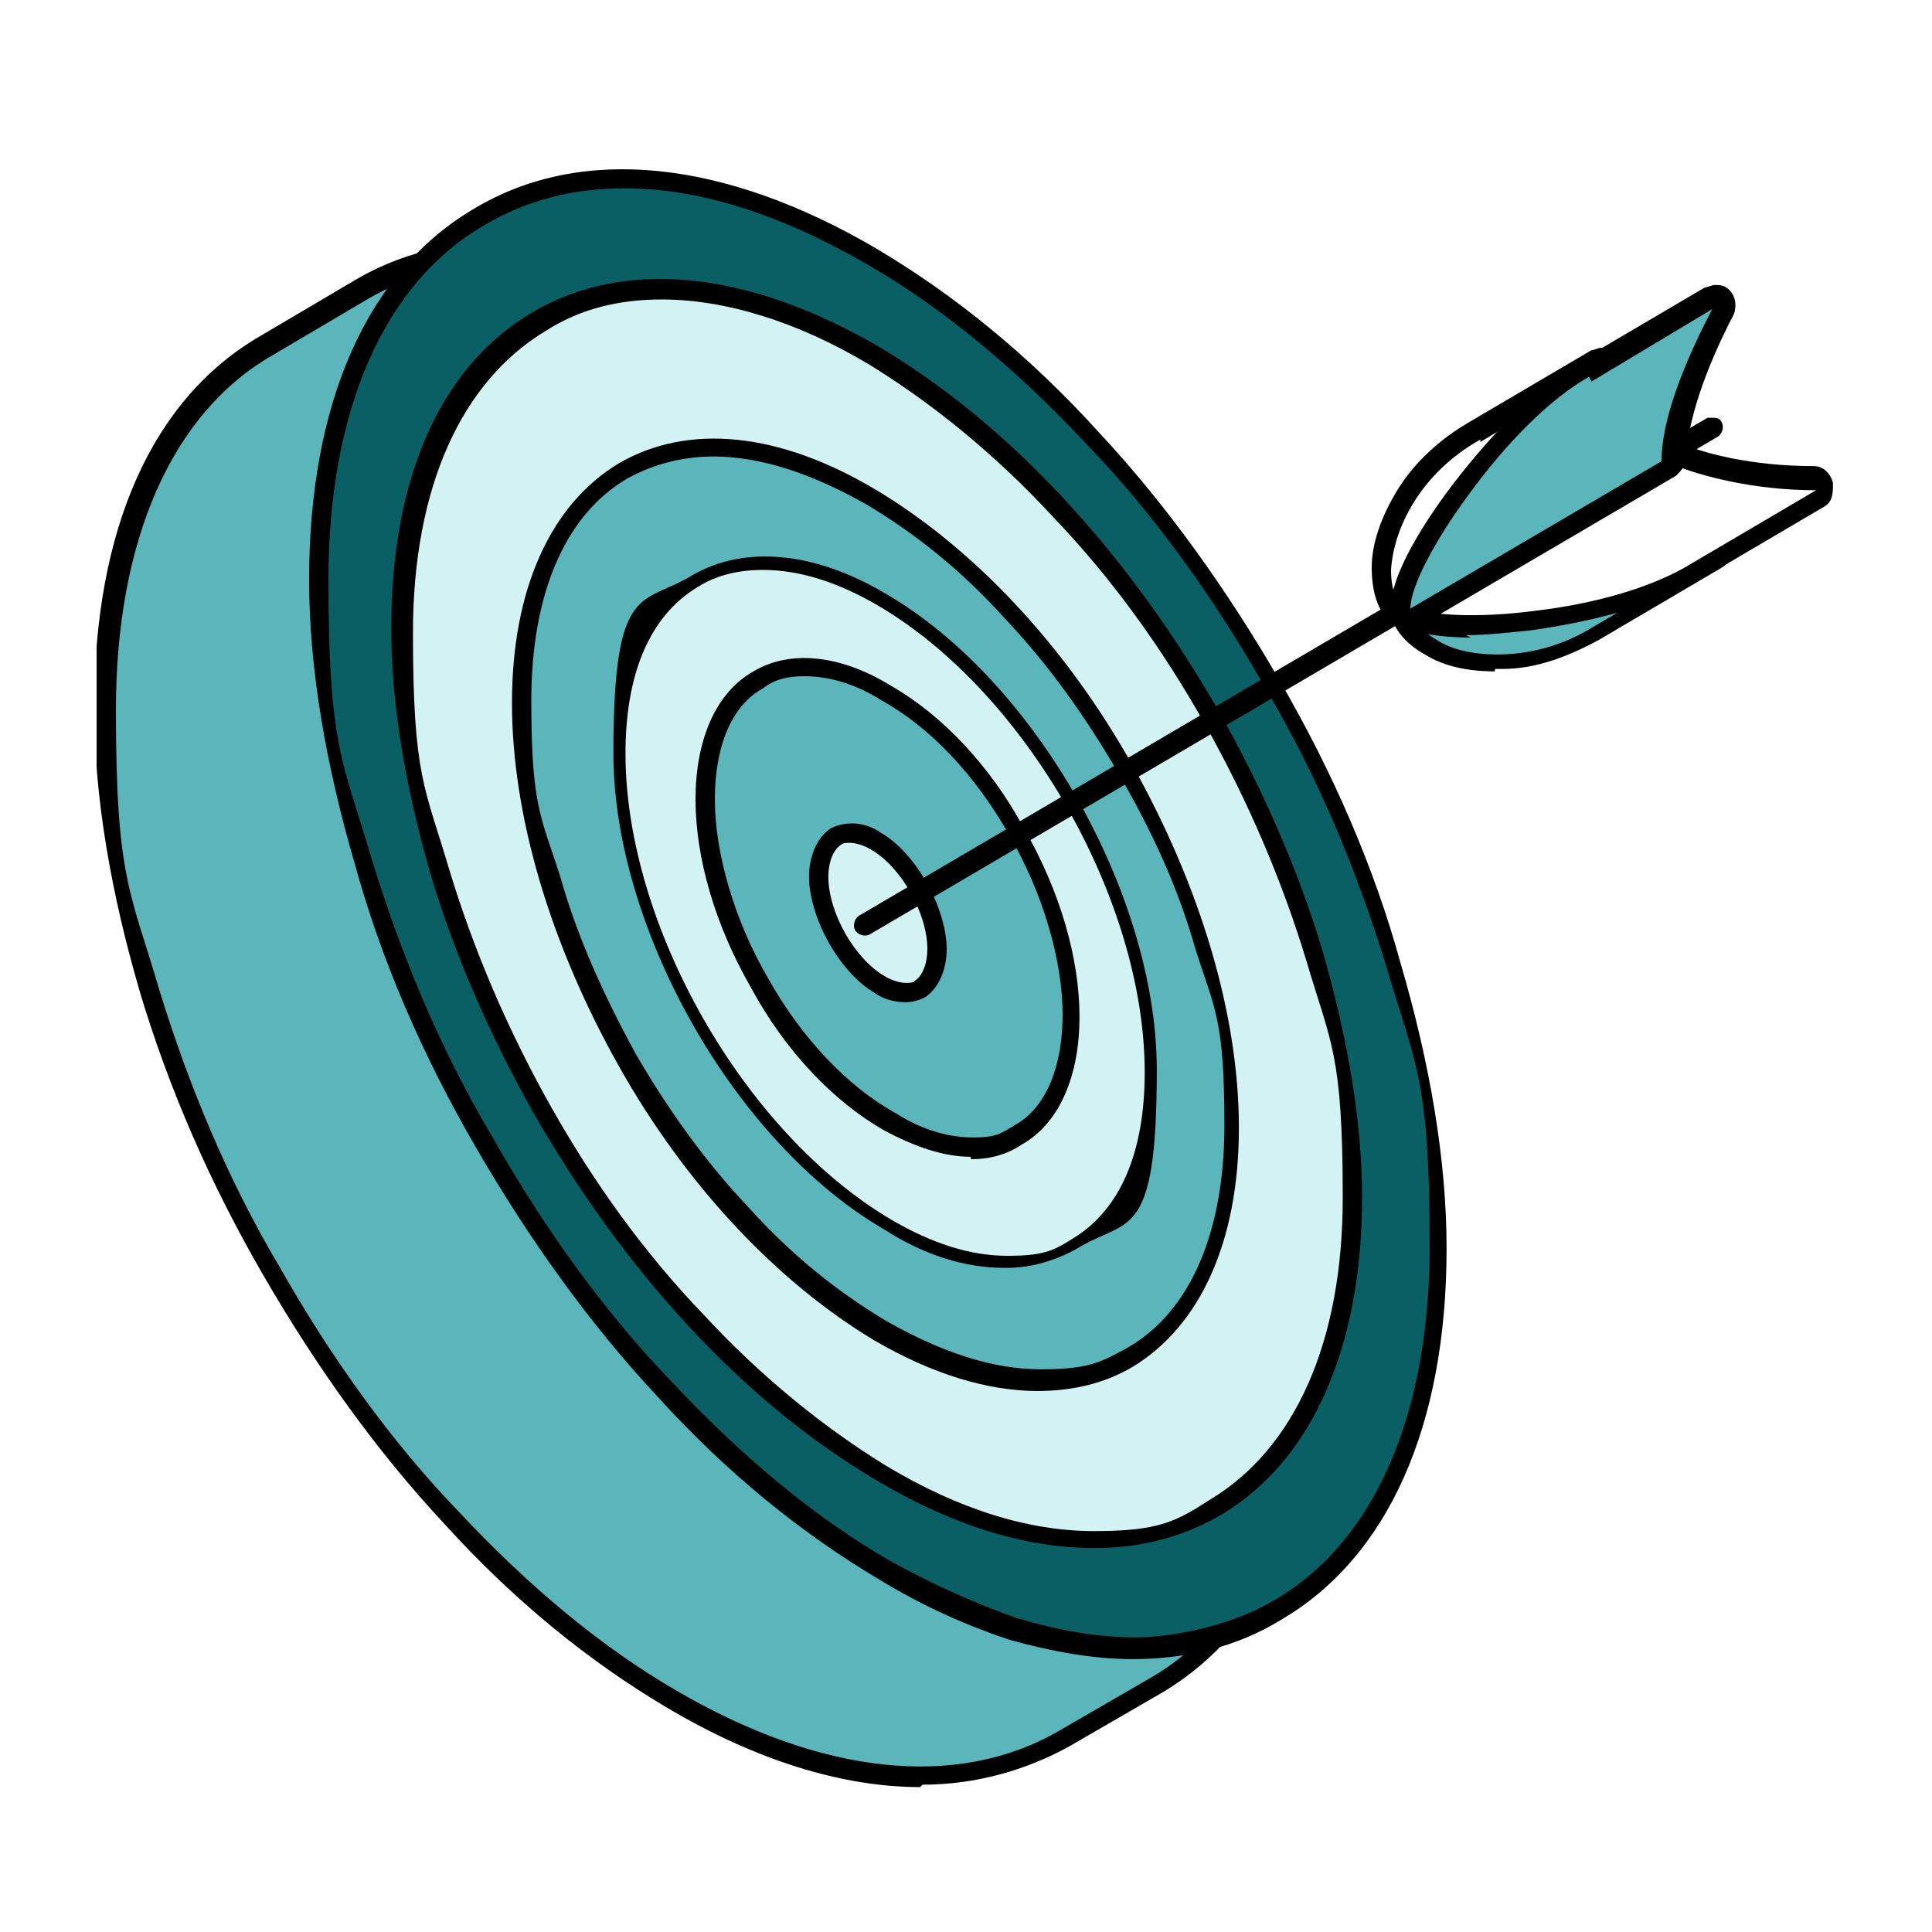
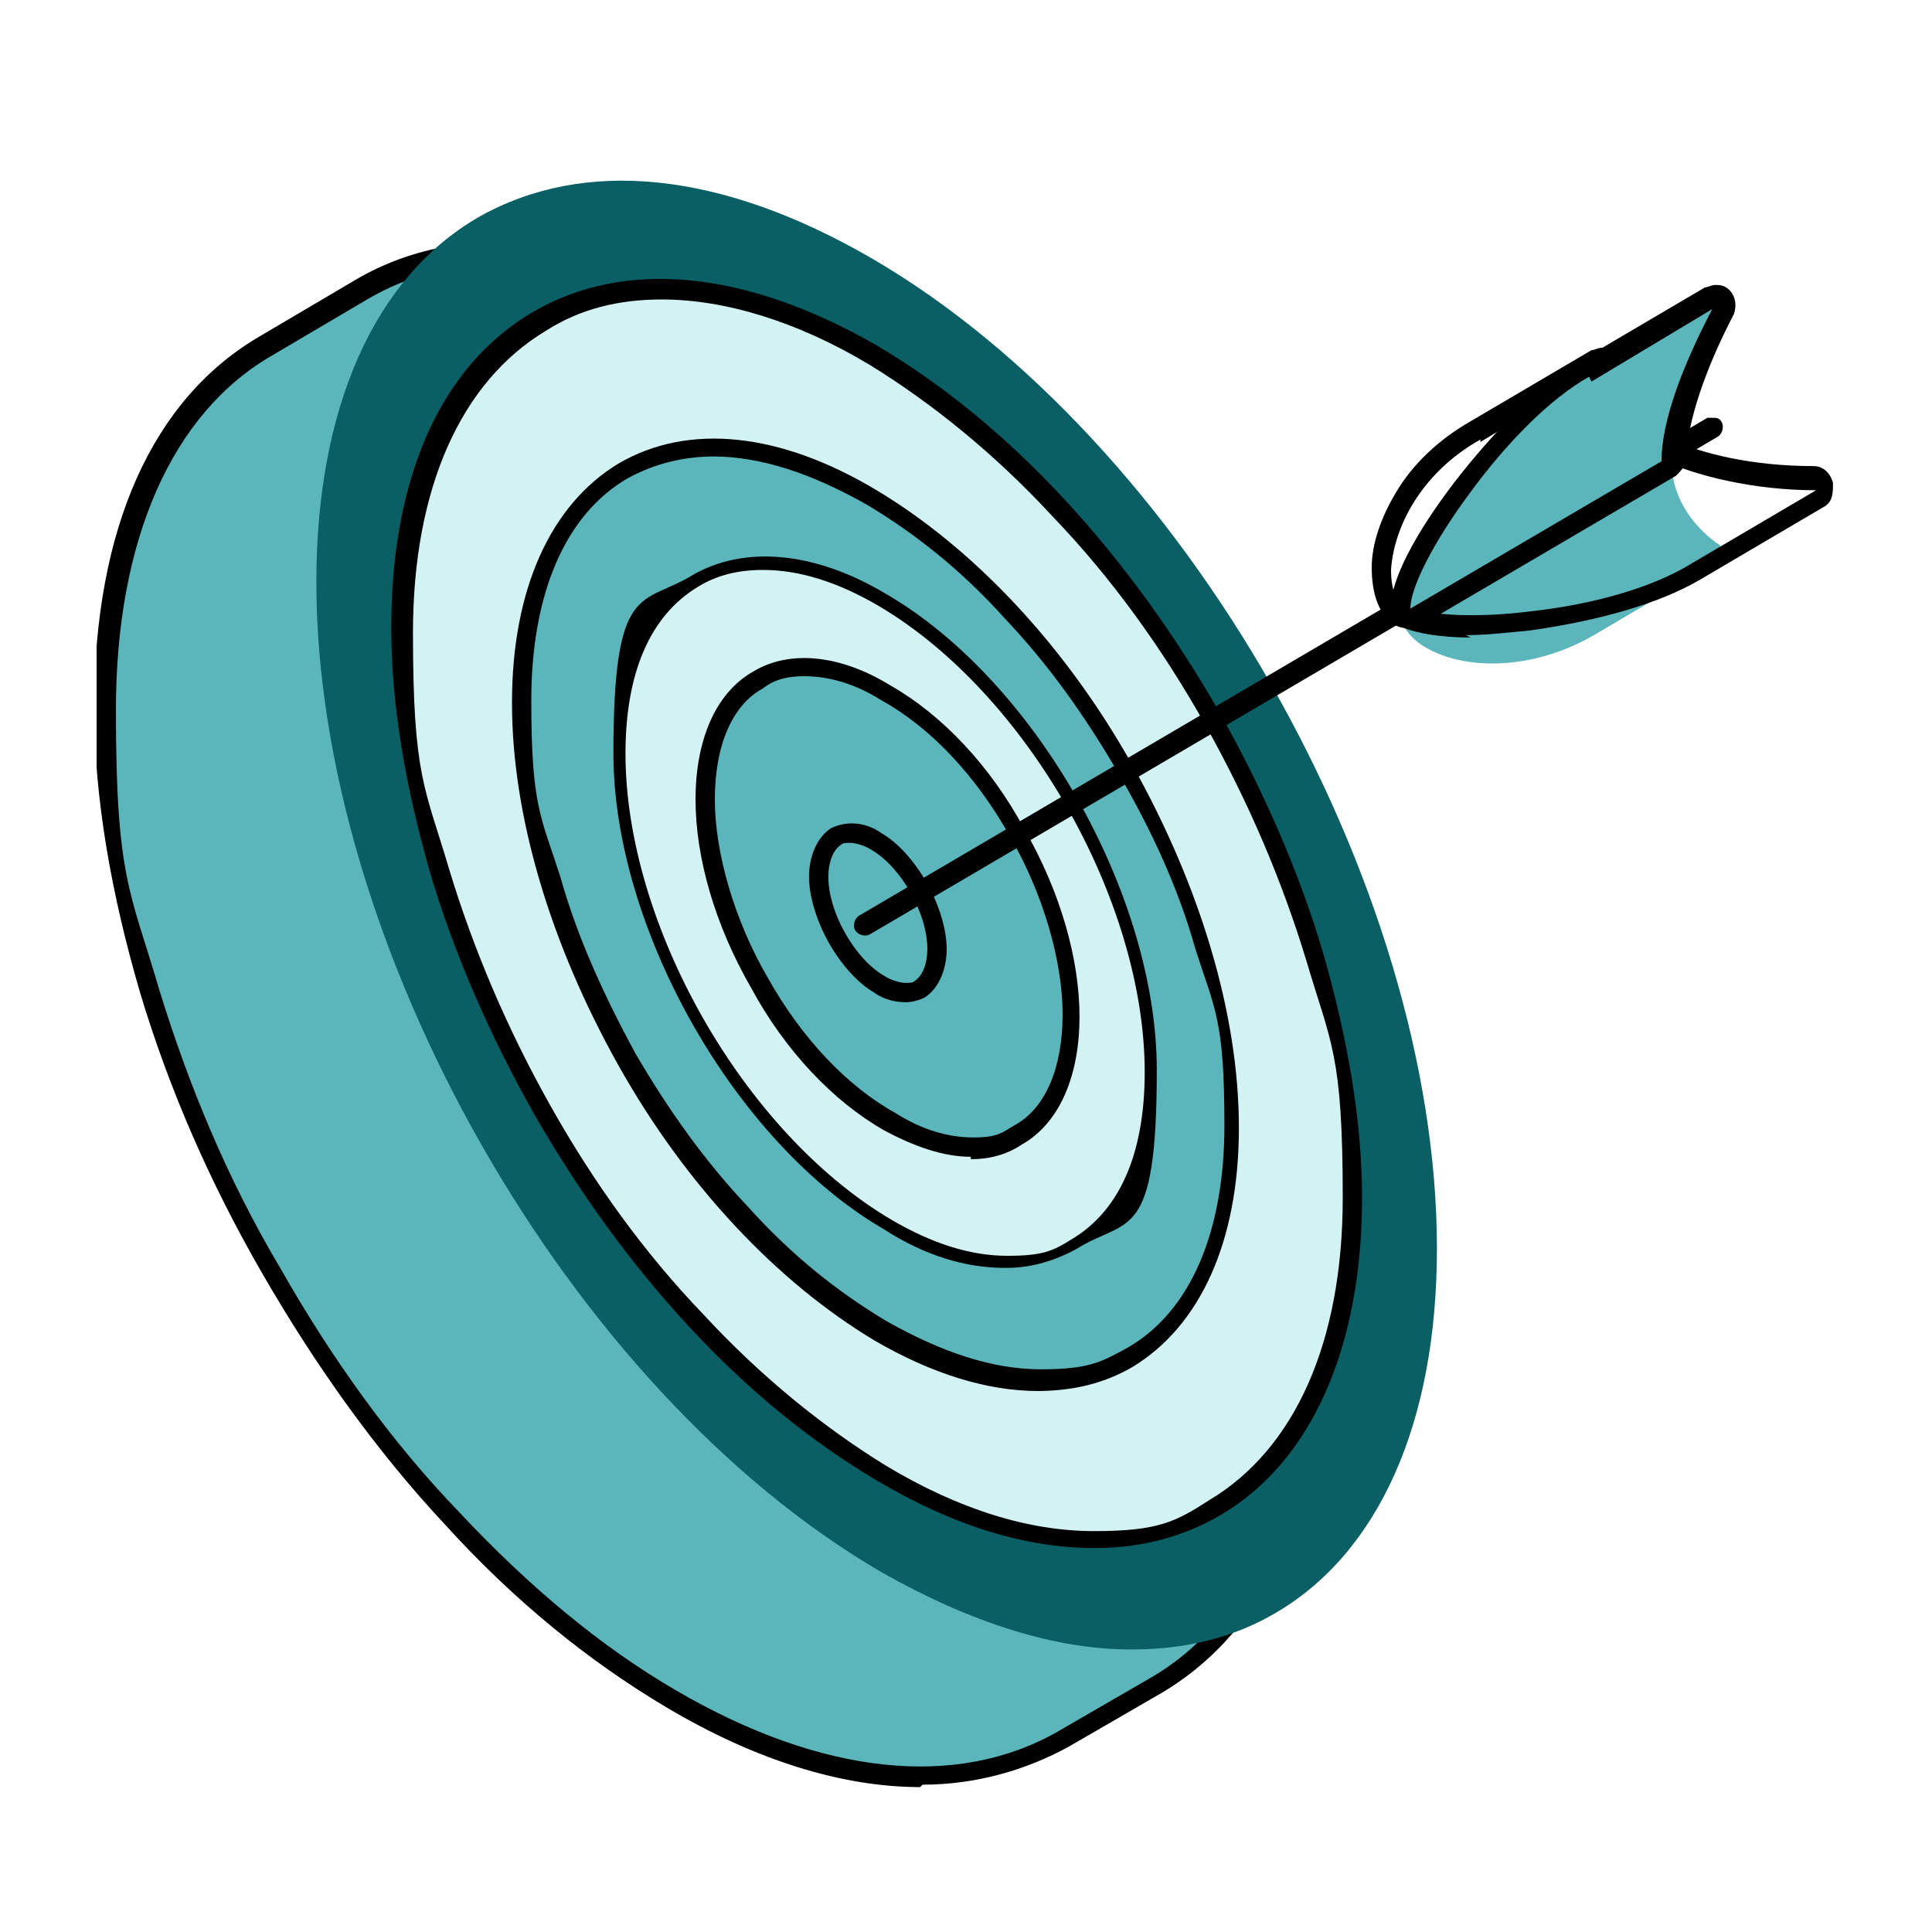
<svg xmlns="http://www.w3.org/2000/svg" id="Layer_1" data-name="Layer 1" version="1.1" viewBox="0 0 80 80">
  <defs>
    <style>
      .cls-1 {
        clip-path: url(#clippath);
      }

      .cls-2 {
        fill: none;
      }

      .cls-2, .cls-3, .cls-4, .cls-5, .cls-6, .cls-7 {
        stroke-width: 0px;
      }

      .cls-8 {
        clip-path: url(#clippath-1);
      }

      .cls-3 {
        fill: #d2f2f3;
      }

      .cls-4 {
        fill: #000;
      }

      .cls-5 {
        fill: #0a5f64;
      }

      .cls-6 {
        fill: #fff;
      }

      .cls-7 {
        fill: #5bb6bb;
      }
    </style>
    <clipPath id="clippath">
      <rect class="cls-2" width="80" height="80" />
    </clipPath>
    <clipPath id="clippath-1">
      <rect class="cls-2" x="4" y="7" width="72" height="67" />
    </clipPath>
  </defs>
  <g class="cls-1">
    <g>
      <rect class="cls-6" width="80" height="80" />
      <g class="cls-8">
        <g>
          <path class="cls-7" d="M47.9,69.8s0,0,0,0c4.3-2.5,6.7-7.9,6.7-15.1,0-15.1-10.5-33.5-23.4-41-6.1-3.6-11.9-4.2-16.2-1.7l-3.9,2.3c-4.3,2.5-6.7,7.9-6.7,15.1,0,15.1,10.5,33.5,23.4,41,6.1,3.6,11.9,4.2,16.2,1.7,0,0,0,0,0,0l3.8-2.2h0Z" />
          <path class="cls-4" d="M38.1,74c-3.2,0-6.8-1.1-10.5-3.3-3.2-1.9-6.3-4.4-9.2-7.6-2.8-3-5.3-6.5-7.5-10.3-2.2-3.8-3.9-7.7-5.1-11.7-1.2-4.1-1.9-8.1-1.9-11.8,0-7.4,2.4-12.8,6.9-15.4l3.9-2.3c4.4-2.6,10.3-2,16.6,1.7,3.2,1.9,6.3,4.4,9.2,7.6,2.8,3,5.3,6.5,7.5,10.3,2.2,3.8,3.9,7.7,5.1,11.7,1.2,4.1,1.9,8.1,1.9,11.8,0,7.4-2.5,12.8-6.9,15.4,0,0,0,0,0,0,0,0,0,0,0,0l-3.8,2.2s0,0,0,0c0,0,0,0,0,0-1.8,1-3.9,1.6-6.1,1.6h0ZM20.9,10.9c-2.1,0-4,.5-5.7,1.5l-3.9,2.3c-4.2,2.4-6.5,7.7-6.5,14.7s.6,7.5,1.8,11.6c1.2,3.9,2.8,7.8,5,11.5,2.1,3.7,4.6,7.2,7.4,10.1,2.9,3.1,5.9,5.6,9,7.4,6,3.5,11.6,4.1,15.8,1.7,0,0,0,0,0,0l3.8-2.2s0,0,0,0c0,0,0,0,0,0,4.2-2.4,6.5-7.7,6.5-14.7s-.6-7.5-1.8-11.6c-1.2-3.9-2.8-7.8-5-11.5-2.1-3.7-4.6-7.2-7.4-10.1-2.9-3.1-5.9-5.6-9-7.4-3.6-2.1-7-3.2-10.1-3.2h0Z" />
          <path class="cls-5" d="M46.9,68.3c2.2,0,4.2-.5,5.9-1.5,4.3-2.5,6.7-7.9,6.7-15.1,0-15.1-10.5-33.5-23.4-41-6.2-3.6-11.9-4.2-16.3-1.7-4.3,2.5-6.7,7.9-6.7,15.1,0,15.1,10.5,33.5,23.4,41,3.7,2.1,7.2,3.2,10.3,3.2h0Z" />
-           <path class="cls-4" d="M46.9,68.7c-1.6,0-3.3-.3-5.1-.8-1.8-.6-3.6-1.4-5.4-2.5-3.2-1.9-6.3-4.4-9.2-7.6-2.8-3-5.3-6.5-7.5-10.3-2.2-3.8-3.9-7.7-5-11.7-1.2-4.1-1.9-8.1-1.9-11.8,0-7.3,2.4-12.8,6.9-15.4,4.4-2.6,10.3-2,16.6,1.7,3.2,1.9,6.3,4.4,9.2,7.6,2.8,3,5.3,6.5,7.5,10.3,2.2,3.8,3.9,7.7,5,11.7,1.2,4.1,1.9,8.1,1.9,11.8,0,7.3-2.4,12.8-6.9,15.4-1.8,1.1-3.9,1.6-6.1,1.6h0ZM25.8,7.8c-2.1,0-4,.5-5.7,1.5-4.2,2.4-6.5,7.7-6.5,14.7s.6,7.5,1.8,11.6c1.2,3.9,2.8,7.8,5,11.5,2.1,3.7,4.6,7.2,7.4,10.1,2.9,3.1,5.9,5.6,9,7.4,1.8,1,3.6,1.8,5.3,2.4,1.7.5,3.3.8,4.9.8s4-.5,5.7-1.5c4.2-2.4,6.5-7.7,6.5-14.7s-.6-7.5-1.8-11.6c-1.2-3.9-2.8-7.8-5-11.5-2.1-3.7-4.6-7.2-7.4-10.1-2.9-3.1-5.9-5.6-9-7.4-3.6-2.1-7-3.2-10.1-3.2h0Z" />
          <path class="cls-3" d="M45.3,63.7c1.8,0,3.5-.4,5-1.3,3.7-2.1,5.7-6.7,5.7-12.8,0-12.8-8.9-28.5-19.9-34.9-5.2-3.1-10.1-3.6-13.8-1.4-3.7,2.1-5.7,6.7-5.7,12.8,0,12.8,8.9,28.4,19.9,34.9,3.1,1.8,6.1,2.7,8.8,2.7Z" />
          <path class="cls-4" d="M45.3,64.1c-2.8,0-5.8-.9-9-2.8-2.7-1.6-5.3-3.7-7.8-6.4-2.4-2.6-4.5-5.5-6.4-8.8-1.8-3.2-3.3-6.6-4.3-10-1-3.5-1.6-6.9-1.6-10.1,0-6.3,2.1-10.9,5.9-13.1,3.8-2.2,8.8-1.7,14.2,1.4,2.7,1.6,5.3,3.7,7.8,6.4,2.4,2.6,4.5,5.5,6.4,8.8,1.8,3.2,3.3,6.6,4.3,10,1,3.5,1.6,6.9,1.6,10.1,0,6.2-2.1,10.9-5.8,13.1-1.5.9-3.3,1.4-5.2,1.4h0ZM27.4,12.4c-1.8,0-3.4.4-4.8,1.3-3.5,2.1-5.5,6.5-5.5,12.5s.5,6.4,1.5,9.8c1,3.3,2.4,6.6,4.2,9.8,1.8,3.2,3.9,6.1,6.3,8.6,2.4,2.6,5,4.7,7.6,6.3,3,1.8,5.9,2.7,8.6,2.7s3.4-.4,4.8-1.3c3.5-2.1,5.5-6.5,5.5-12.5s-.5-6.4-1.5-9.8c-1-3.3-2.4-6.6-4.2-9.8-1.8-3.2-3.9-6.1-6.3-8.6-2.4-2.6-5-4.7-7.6-6.3-3-1.8-6-2.7-8.6-2.7h0Z" />
          <path class="cls-7" d="M43,57.2c1.4,0,2.6-.3,3.8-1,2.7-1.6,4.2-5,4.2-9.6,0-9.6-6.7-21.3-14.9-26.1-3.9-2.3-7.6-2.7-10.3-1.1-2.7,1.6-4.2,5-4.2,9.6,0,9.6,6.7,21.3,14.9,26.1,2.3,1.4,4.6,2.1,6.6,2.1h0Z" />
          <path class="cls-4" d="M43,57.6c-2.1,0-4.4-.7-6.8-2.1-4-2.4-7.8-6.4-10.6-11.4-2.8-5-4.4-10.3-4.4-15s1.6-8.2,4.4-9.9c2.9-1.7,6.7-1.3,10.7,1.1,4,2.4,7.8,6.4,10.6,11.4,2.8,5,4.4,10.3,4.4,15s-1.6,8.2-4.4,9.9c-1.2.7-2.5,1-4,1h0ZM29.6,18.9c-1.3,0-2.5.3-3.6.9-2.6,1.5-4,4.8-4,9.2s.4,4.8,1.2,7.3c.7,2.5,1.8,4.9,3.1,7.3,1.4,2.4,2.9,4.5,4.7,6.4,1.8,2,3.7,3.5,5.7,4.7,2.3,1.3,4.4,2,6.4,2s2.5-.3,3.6-.9c2.6-1.5,4-4.8,4-9.2s-.4-4.8-1.2-7.3c-.7-2.5-1.8-4.9-3.2-7.3-1.4-2.4-2.9-4.5-4.7-6.4-1.8-2-3.7-3.5-5.7-4.7-2.3-1.3-4.4-2-6.4-2Z" />
          <path class="cls-3" d="M41.6,52.3c1,0,2-.2,2.8-.7,2-1.2,3.2-3.7,3.2-7.2,0-7.2-5-15.9-11.1-19.5-2.9-1.7-5.7-2-7.7-.8-2,1.2-3.2,3.7-3.2,7.2,0,7.2,5,15.9,11.1,19.5,1.7,1,3.4,1.5,4.9,1.5h0Z" />
          <path class="cls-4" d="M41.6,52.5c-1.6,0-3.3-.5-5-1.6-6.2-3.6-11.2-12.5-11.2-19.7s1.2-6.1,3.3-7.4c2.1-1.2,5-1,8,.8,6.2,3.6,11.2,12.5,11.2,19.7s-1.2,6.1-3.3,7.4c-.9.5-1.9.8-2.9.8h0ZM31.6,23.6c-1,0-1.9.2-2.7.7-2,1.2-3,3.6-3,6.9,0,7.1,4.9,15.7,11,19.3,1.7,1,3.3,1.5,4.8,1.5s1.9-.2,2.7-.7c2-1.2,3-3.6,3-6.9,0-7.1-4.9-15.7-11-19.3-1.7-1-3.3-1.5-4.8-1.5h0Z" />
          <path class="cls-7" d="M40.2,47.5c.7,0,1.4-.2,1.9-.5,1.4-.8,2.2-2.6,2.2-4.9,0-4.9-3.4-11-7.6-13.4-2-1.2-3.9-1.4-5.3-.6-1.4.8-2.2,2.6-2.2,4.9,0,4.9,3.4,11,7.6,13.4,1.2.7,2.3,1.1,3.4,1.1Z" />
          <path class="cls-4" d="M40.2,47.9c-1.1,0-2.3-.4-3.6-1.1-2.1-1.2-4.1-3.3-5.5-5.9-1.5-2.6-2.3-5.4-2.3-7.8s.8-4.4,2.4-5.3c1.5-.9,3.6-.7,5.7.6,2.1,1.2,4.1,3.3,5.5,5.9,1.5,2.6,2.3,5.4,2.3,7.8s-.8,4.4-2.4,5.3c-.6.4-1.3.6-2.1.6h0ZM33.3,28c-.6,0-1.2.1-1.7.5-1.3.7-2,2.4-2,4.6s.8,5,2.2,7.4c1.4,2.5,3.3,4.5,5.3,5.6,1.1.7,2.2,1,3.2,1s1.2-.2,1.7-.5c1.3-.7,2-2.4,2-4.6s-.8-5-2.2-7.4c-1.4-2.5-3.3-4.5-5.3-5.6-1.1-.7-2.2-1-3.2-1h0Z" />
-           <path class="cls-3" d="M37.5,41.1c.2,0,.5,0,.6-.2.5-.3.7-.9.7-1.6,0-1.6-1.1-3.6-2.5-4.4-.7-.4-1.3-.5-1.8-.2-.5.3-.7.9-.7,1.6,0,1.6,1.1,3.6,2.5,4.4.4.2.8.3,1.1.3h0Z" />
          <path class="cls-4" d="M37.5,41.5c-.4,0-.9-.1-1.3-.4-.7-.4-1.4-1.2-1.9-2.1-.5-.9-.8-1.9-.8-2.7s.3-1.6.9-2c.6-.3,1.4-.3,2.1.2.7.4,1.4,1.2,1.9,2.1.5.9.8,1.9.8,2.7s-.3,1.6-.9,2c-.2.1-.5.2-.8.2h0ZM35.2,34.9c-.2,0-.3,0-.4.1-.3.2-.5.7-.5,1.3,0,1.5,1.1,3.4,2.3,4.1.3.2.7.3.9.3s.3,0,.4-.1c.3-.2.5-.7.5-1.3,0-1.5-1.1-3.4-2.3-4.1-.3-.2-.7-.3-.9-.3Z" />
          <path class="cls-4" d="M70.9,17.3c.2,0,.3,0,.4.2.1.2,0,.5-.2.6l-35.1,20.6c-.2.1-.5,0-.6-.2-.1-.2,0-.5.2-.6l35.1-20.6c0,0,.1,0,.2,0Z" />
          <path class="cls-6" d="M66.4,14.8c0,0,.1,0,.2,0,.1,0,.2.2.2.4.1,1.4.9,2.7,2.1,3.5.1,0,.2.2.2.4,0,.2,0,.3-.2.4l-10.4,6.1c-.1,0-.3,0-.5,0-.5-.4-.8-1.1-.8-2,0-1.7,1.3-4.2,3.9-5.7l5.1-3c0,0,.1,0,.2,0h0Z" />
          <path class="cls-4" d="M58.3,26c-.2,0-.3,0-.5-.1-.7-.4-1-1.3-1-2.4,0-1,.4-2.1,1-3.1.7-1.2,1.8-2.2,3-2.9l5.1-3c.1,0,.3-.1.4-.1s.3,0,.4,0c.3.1.4.4.5.7.1,1.3.8,2.4,1.9,3.2.2.2.4.4.4.8,0,.3-.2.6-.4.7l-10.4,6.1c-.1,0-.3.1-.4.1h0ZM61.3,18.2h0c-2.5,1.4-3.6,3.7-3.7,5.4,0,.8.2,1.3.6,1.6,0,0,0,0,0,0l10.4-6.1s0,0,0,0c0,0,0,0,0,0-1.3-.9-2.1-2.2-2.3-3.8,0,0,0,0,0,0,0,0,0,0,0,0l-5,3v.5h0v-.5h0Z" />
          <path class="cls-7" d="M68.8,18.6c0,0,.1,0,.2,0,.1,0,.2.2.2.4,0,1.5.8,2.7,1.9,3.5.1,0,.2.2.2.4,0,.2,0,.3-.2.4l-5.1,3c-2.6,1.5-5.3,1.4-6.8.6-.8-.4-1.2-1-1.3-1.7,0-.2,0-.3.2-.4l10.4-6.1c0,0,.1,0,.2,0h0Z" />
-           <path class="cls-4" d="M61.9,27.8c-1.1,0-2.1-.2-2.9-.7-.9-.5-1.4-1.2-1.5-2,0-.3.1-.6.4-.8l10.4-6.1c.1,0,.3-.1.4-.1s.3,0,.4.1c.3.1.4.4.4.7,0,1.3.7,2.5,1.8,3.2.2.2.4.4.4.7,0,.3-.2.6-.4.7l-5.1,3c-1.3.7-2.6,1.2-4,1.2-.1,0-.2,0-.3,0h0ZM68.8,19s0,0,0,0l-10.4,6.1s0,0,0,0c0,.5.4,1,1.1,1.4.6.4,1.5.6,2.5.6,1.2,0,2.6-.3,3.9-1.1l5.1-3s0,0,0,0c0,0,0,0,0,0-1.3-.9-2-2.3-2.1-3.9,0,0,0,0,0,0,0,0,0,0,0,0h0Z" />
-           <path class="cls-6" d="M68.7,18.6c0,0,.1,0,.2,0,1.4.7,3.7,1.2,6.3,1.3.2,0,.4.1.4.3,0,.2,0,.4-.2.5l-5.1,3c-3.6,2.1-10.5,2.7-12.2,1.8-.1,0-.2-.2-.2-.4,0-.2,0-.3.2-.4l10.4-6.1c0,0,.1,0,.2,0h0Z" />
          <path class="cls-4" d="M60.9,26.4c-1.3,0-2.4-.2-3-.5-.3-.1-.5-.4-.5-.8,0-.3.2-.6.4-.8l10.4-6.1c.1,0,.3-.1.4-.1s.3,0,.4,0c1.4.7,3.6,1.2,6.1,1.2.4,0,.7.3.8.7,0,.4,0,.8-.4,1l-5.1,3c-1.7,1-4.2,1.7-7,2.1-1,.1-1.9.2-2.7.2h0ZM68.7,19s0,0,0,0l-10.4,6.1s0,0,0,0c0,0,0,0,0,0,.8.4,2.9.5,5.2.2,2.6-.3,5-1,6.6-2v-.5h0v.5s0,0,0,0l5.1-3s0,0,0,0c0,0,0,0,0,0-2.6,0-5-.6-6.5-1.3,0,0,0,0,0,0h0Z" />
          <path class="cls-7" d="M70.9,12.2c.1,0,.2,0,.3.1.1.1.2.4,0,.5-1.2,2.3-2,4.6-2.1,6.2,0,.2,0,.3-.2.4l-10.4,6.1c-.1,0-.3,0-.5,0-.1,0-.2-.2-.2-.4.1-2,4-7.7,7.7-9.9l5.1-3c0,0,.1,0,.2,0h0Z" />
          <path class="cls-4" d="M58.4,26c-.2,0-.3,0-.4-.1-.3-.2-.4-.5-.4-.8,0-1.1,1-3,2.6-5.1,1.7-2.2,3.6-4.1,5.3-5.1l5.1-3c.1,0,.3-.1.4-.1.2,0,.4,0,.6.2.3.3.3.7.2,1-1.2,2.3-1.9,4.4-2,6,0,.3-.2.5-.4.7l-10.4,6.1c-.1,0-.3.1-.4.1h0ZM65.8,15.6h0c-1.6.9-3.4,2.7-5,4.9-1.4,1.9-2.4,3.8-2.4,4.7,0,0,0,0,0,0,0,0,0,0,0,0l10.4-6.1s0,0,0,0c0-1.7.9-4,2.1-6.3,0,0,0,0,0,0,0,0,0,0,0,0,0,0,0,0,0,0l-5,3v.5h0v-.5h0Z" />
        </g>
      </g>
    </g>
  </g>
  <rect class="cls-2" width="80" height="80" />
</svg>